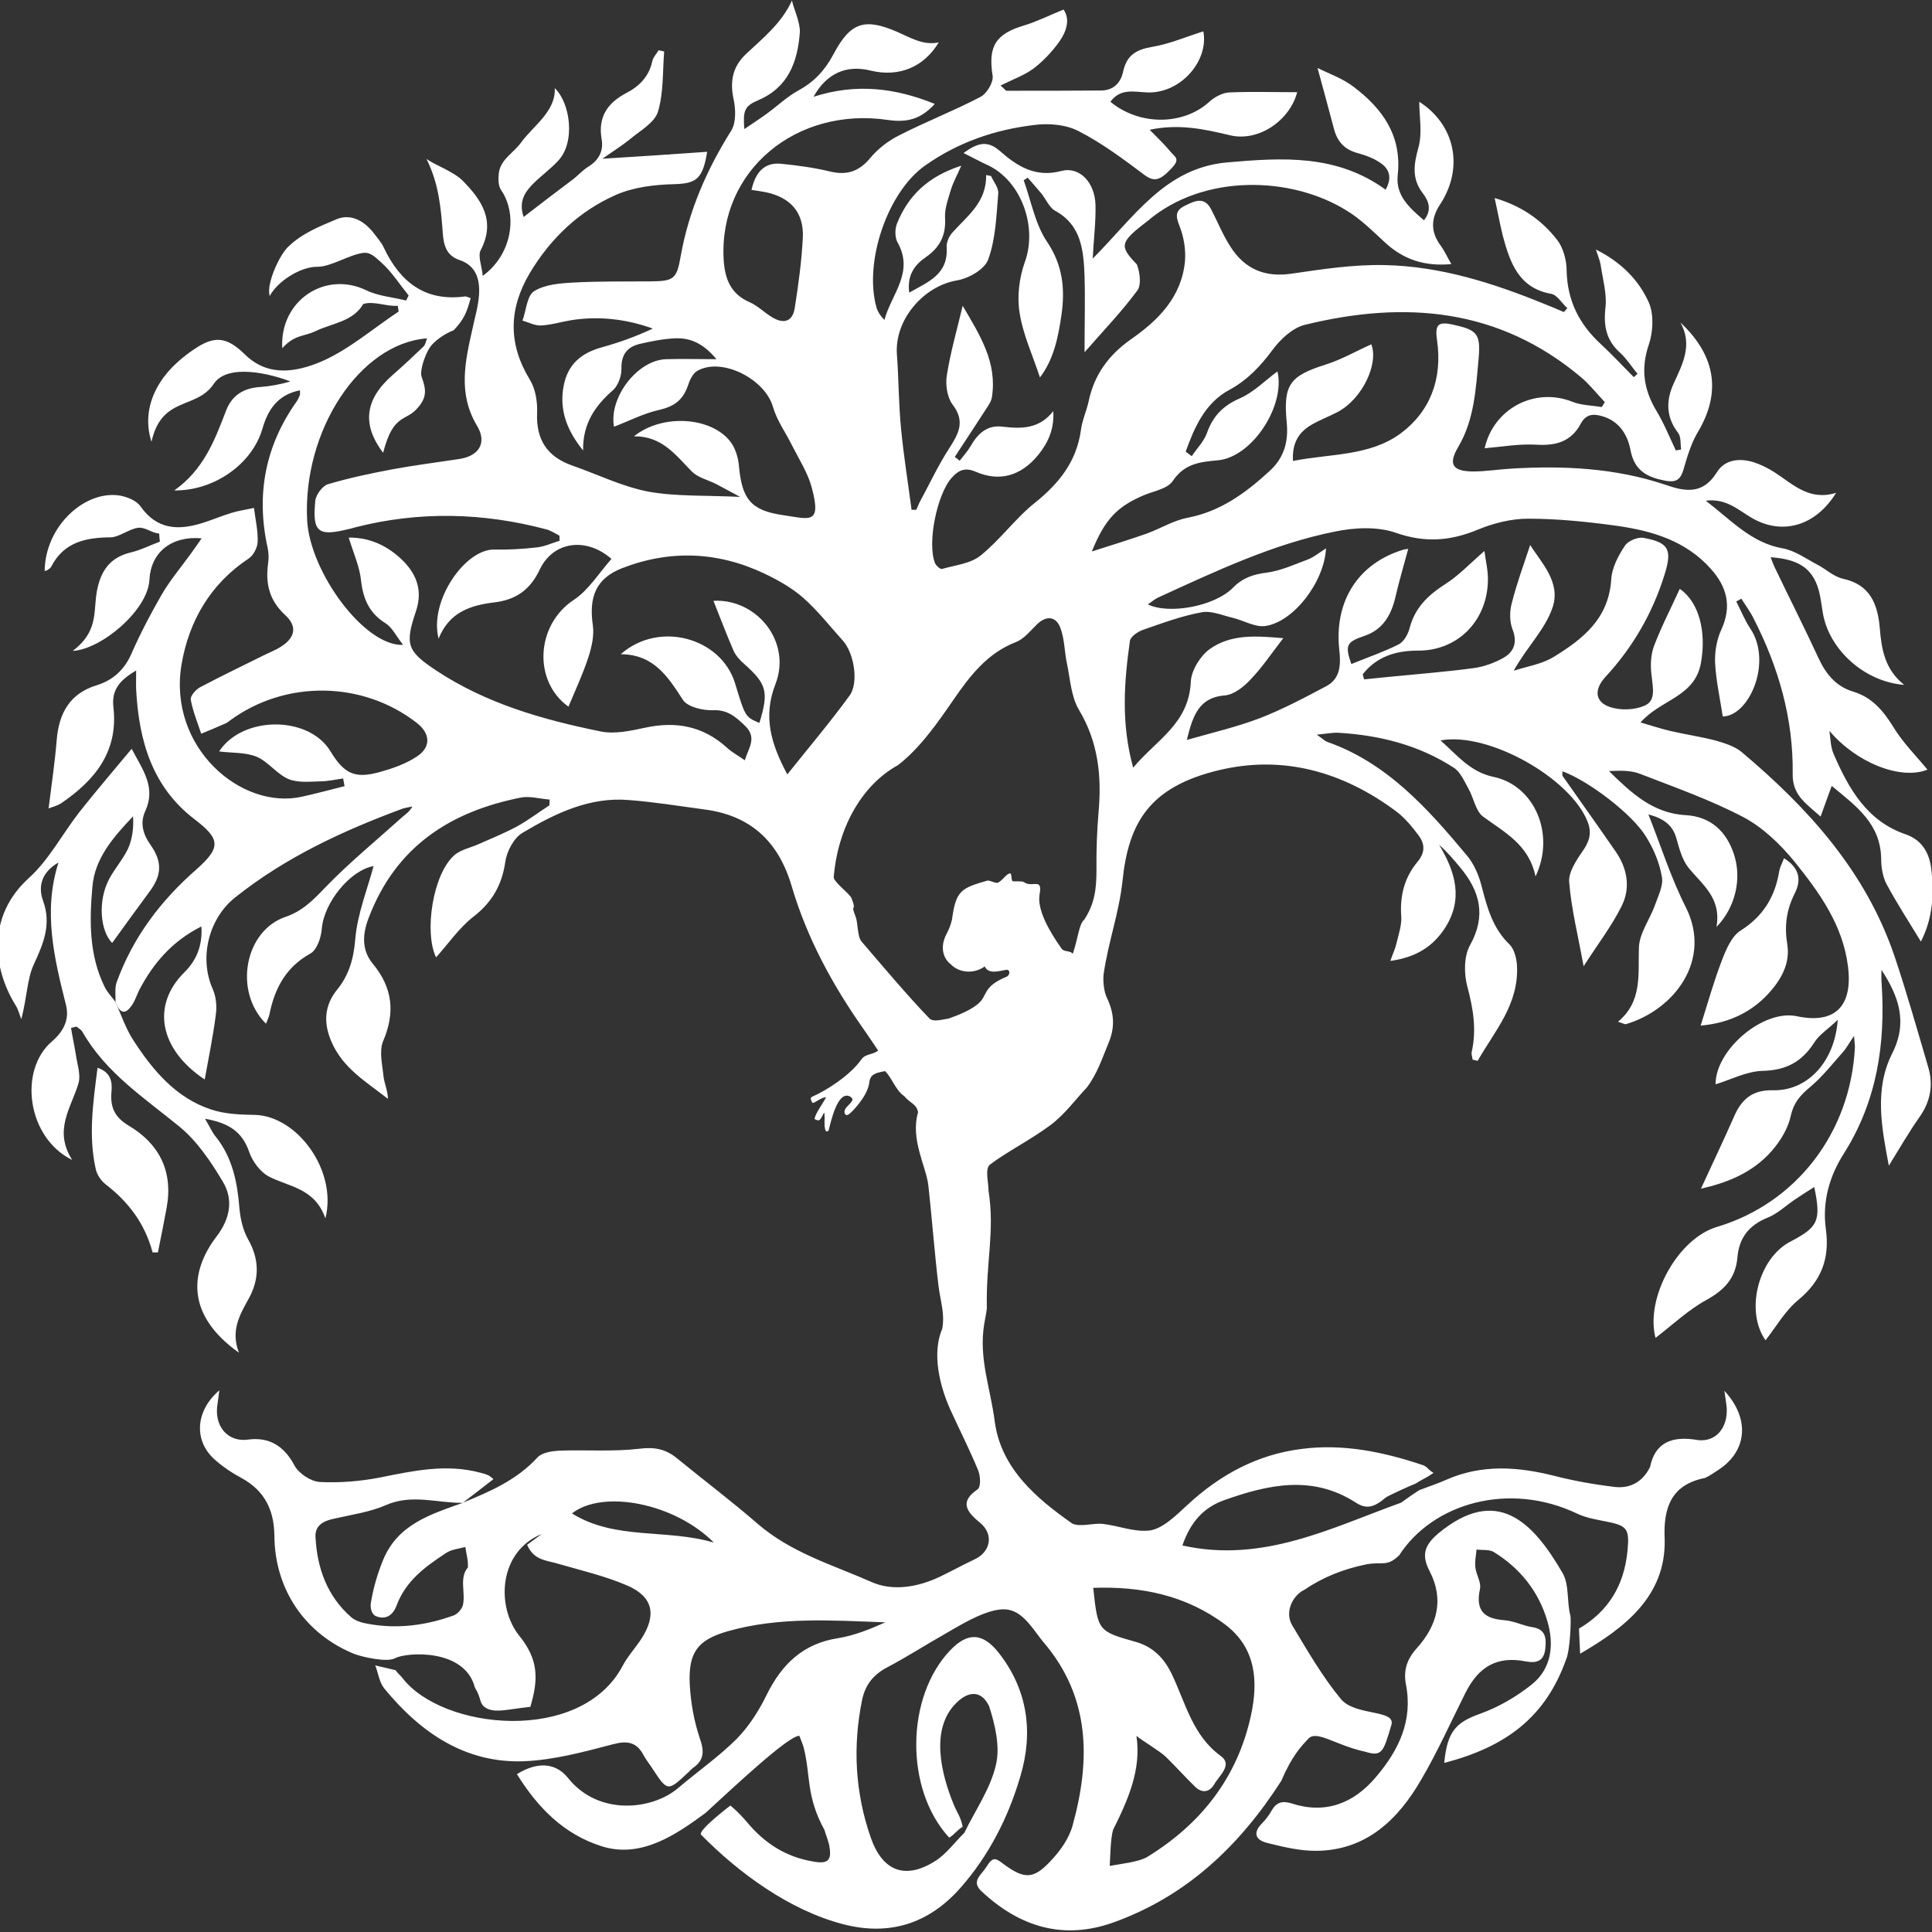
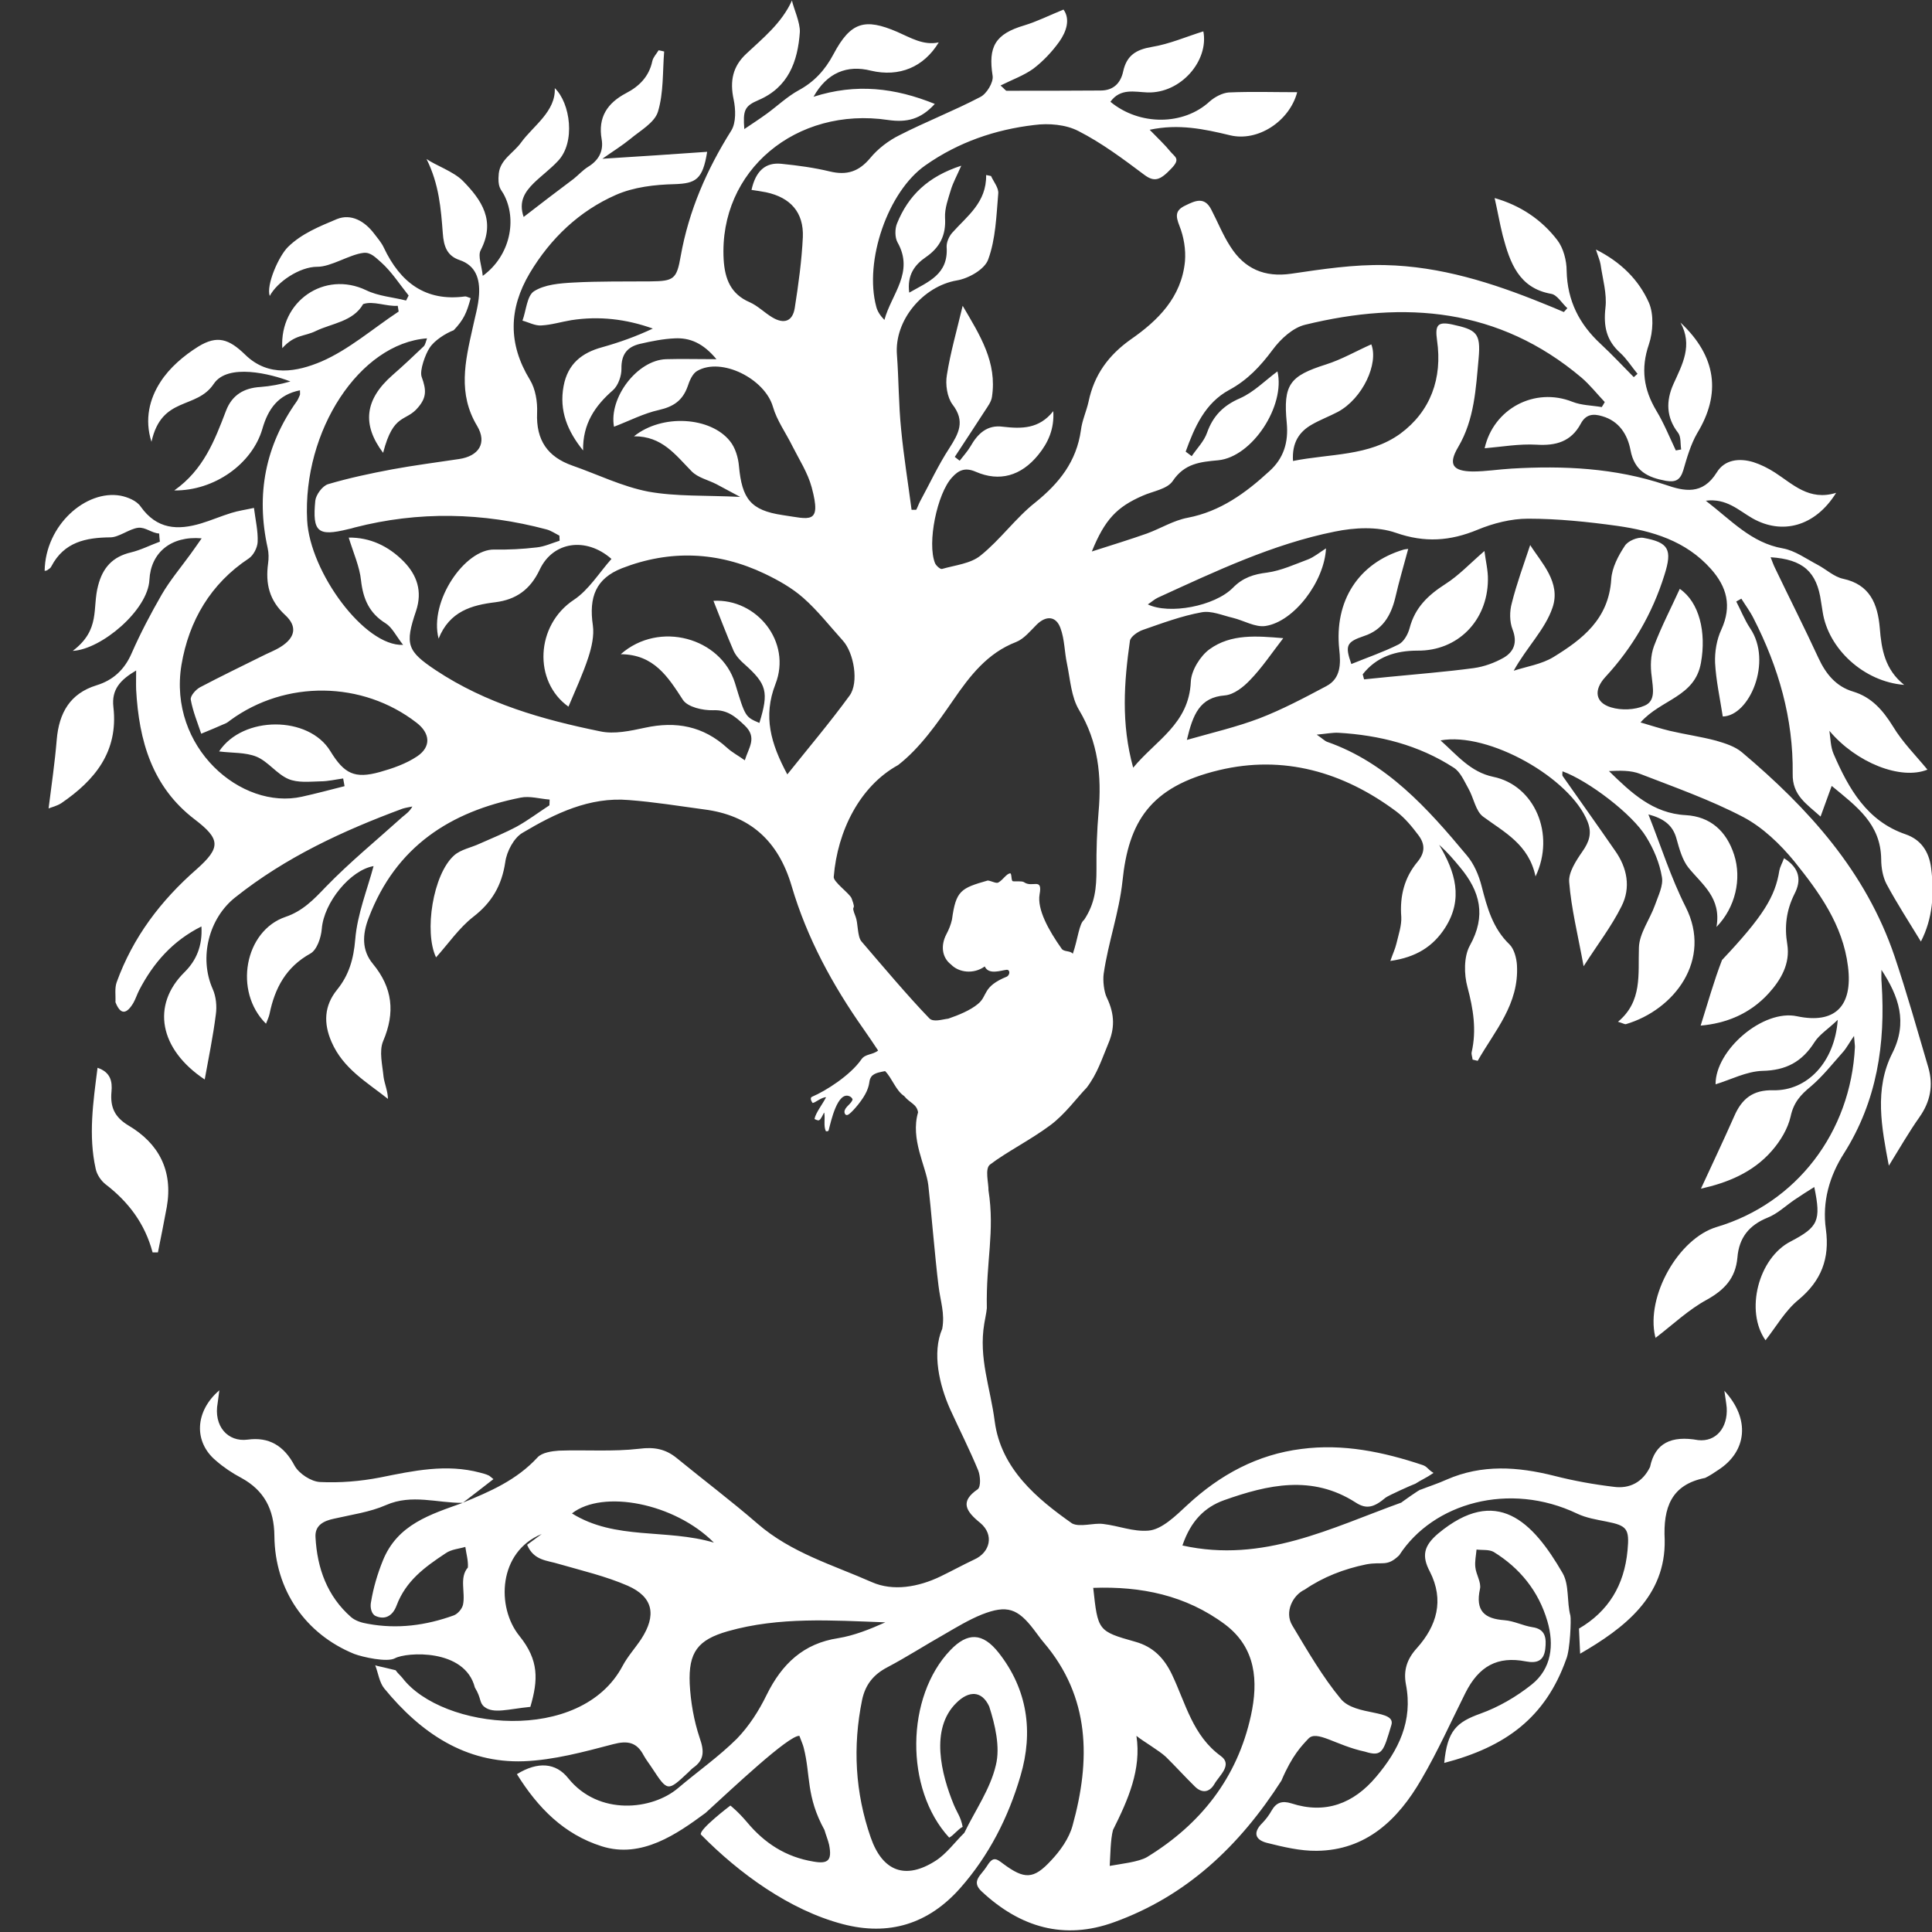
<svg xmlns="http://www.w3.org/2000/svg" width="47" height="47" viewBox="0 0 47 47" fill="none">
  <rect x="0" y="0" width="47" height="47" fill="#333333" stroke="none" />
  <g clip-path="url(#clip0_290_260)">
    <mask id="mask0_290_260" style="mask-type:luminance" maskUnits="userSpaceOnUse" x="-10" y="-21" width="69" height="99">
      <path d="M-9.23 -20.645H58.075V77.455H-9.23V-20.645Z" fill="white" />
    </mask>
    <g mask="url(#mask0_290_260)">
      <path fill-rule="evenodd" clip-rule="evenodd" d="M38.412 39.619C39.129 39.199 39.514 38.564 39.593 37.719C39.644 37.189 39.581 37.114 39.079 37.015C38.841 36.968 38.587 36.927 38.367 36.822C36.722 36.036 34.863 36.56 34.038 37.836C33.738 38.127 33.631 37.982 33.235 38.057C32.693 38.168 32.184 38.366 31.743 38.669C31.45 38.803 31.24 39.217 31.438 39.543C31.794 40.137 32.178 40.801 32.619 41.331C32.97 41.757 33.976 41.576 33.846 41.972C33.654 42.607 33.631 42.747 33.207 42.613C32.495 42.461 32.032 42.077 31.828 42.298C31.664 42.473 31.433 42.706 31.173 43.318C30.15 44.914 28.861 46.126 27.104 46.761C25.889 47.203 24.821 46.889 23.883 46.015C23.611 45.764 23.871 45.619 24.001 45.409C24.154 45.158 24.227 45.205 24.403 45.339C24.922 45.724 25.143 45.724 25.572 45.258C25.793 45.025 26.008 44.722 26.092 44.413C26.533 42.823 26.527 41.285 25.386 39.951C25.301 39.852 25.233 39.747 25.154 39.648C24.759 39.129 24.499 39.036 23.888 39.275C23.572 39.403 23.272 39.584 22.973 39.758C22.509 40.02 22.057 40.312 21.583 40.562C21.249 40.737 21.051 40.982 20.972 41.355C20.741 42.49 20.803 43.609 21.181 44.698C21.47 45.531 22.029 45.735 22.758 45.269C23.024 45.1 23.227 44.815 23.459 44.588C23.724 44.04 24.092 43.522 24.227 42.939C24.335 42.502 24.21 41.966 24.064 41.512C23.883 41.121 23.566 41.127 23.267 41.425C22.617 42.059 22.899 43.166 23.204 43.906C23.301 44.133 23.368 44.191 23.419 44.442C23.301 44.5 23.204 44.646 23.091 44.704C22.001 43.522 22.035 41.273 23.12 40.143C23.538 39.706 23.905 39.712 24.295 40.207C24.996 41.098 25.143 42.129 24.826 43.201C24.532 44.209 24.058 45.141 23.363 45.928C22.588 46.807 21.622 47.104 20.498 46.807C19.209 46.469 17.977 45.572 17.05 44.628C17 44.506 17.768 43.924 17.768 43.924C17.768 43.924 17.949 44.063 18.175 44.331C18.599 44.838 19.113 45.176 19.791 45.287C20.153 45.351 20.243 45.252 20.17 44.879C20.142 44.757 20.091 44.64 20.057 44.518C19.605 43.696 19.723 43.19 19.554 42.526C19.537 42.45 19.503 42.38 19.447 42.228C19.187 42.211 17.808 43.516 17.163 44.104C16.474 44.611 15.609 45.223 14.637 44.914C13.716 44.623 13.083 43.976 12.575 43.16C13.083 42.846 13.524 42.881 13.824 43.26C14.564 44.18 15.869 44.034 16.497 43.498C16.971 43.096 17.486 42.735 17.926 42.298C18.22 41.995 18.463 41.617 18.65 41.232C19.023 40.475 19.548 39.98 20.39 39.852C20.78 39.788 21.159 39.636 21.537 39.467C20.243 39.42 18.96 39.327 17.706 39.683C16.977 39.892 16.745 40.19 16.779 40.964C16.802 41.407 16.881 41.861 17.022 42.281C17.135 42.601 17.135 42.817 16.858 43.009C16.819 43.038 16.779 43.085 16.74 43.12C16.242 43.586 16.242 43.586 15.869 43.021C15.802 42.916 15.722 42.817 15.66 42.706C15.491 42.38 15.265 42.339 14.914 42.432C14.202 42.619 13.473 42.817 12.744 42.846C11.326 42.898 10.235 42.158 9.348 41.075C9.229 40.929 9.201 40.702 9.128 40.51C9.201 40.539 9.128 40.51 9.625 40.632C9.67 40.702 9.738 40.755 9.789 40.819C10.755 42.083 14.129 42.444 15.146 40.527C15.27 40.294 15.451 40.096 15.598 39.875C15.977 39.292 15.892 38.85 15.27 38.576C14.733 38.343 14.157 38.209 13.592 38.046C13.315 37.958 12.987 37.97 12.823 37.58C12.944 37.49 13.063 37.403 13.179 37.318C12.123 37.749 12.066 39.094 12.637 39.799C13.112 40.388 13.095 40.865 12.902 41.523C12.366 41.576 12.004 41.698 11.784 41.523C11.654 41.419 11.716 41.32 11.552 41.052C11.309 40.096 9.885 40.19 9.608 40.341C9.416 40.446 8.822 40.312 8.619 40.236C7.432 39.753 6.686 38.681 6.675 37.364C6.669 36.718 6.426 36.257 5.872 35.954C5.652 35.838 5.443 35.698 5.256 35.535C4.708 35.081 4.737 34.335 5.336 33.822C5.319 33.939 5.307 34.032 5.296 34.125C5.189 34.696 5.545 35.086 6.025 35.022C6.534 34.952 6.907 35.162 7.167 35.657C7.274 35.85 7.568 36.042 7.783 36.053C8.269 36.077 8.766 36.036 9.246 35.943C10.054 35.78 10.857 35.605 11.682 35.826C11.75 35.844 11.818 35.861 11.88 35.89C11.914 35.902 11.942 35.937 12.004 35.983C11.75 36.182 11.507 36.368 11.264 36.554C11.919 36.286 12.569 36.007 13.078 35.453C13.185 35.337 13.422 35.302 13.598 35.29C14.248 35.267 14.909 35.319 15.553 35.244C15.915 35.197 16.191 35.249 16.463 35.471C17.118 36.007 17.791 36.514 18.429 37.067C19.249 37.778 20.26 38.069 21.21 38.489C21.724 38.716 22.34 38.611 22.882 38.349C23.159 38.215 23.425 38.069 23.696 37.941C24.092 37.766 24.188 37.335 23.849 37.05C23.487 36.758 23.351 36.525 23.787 36.228C23.866 36.158 23.849 35.908 23.798 35.774C23.589 35.267 23.34 34.778 23.114 34.282C22.854 33.7 22.668 32.914 22.922 32.325C22.99 31.947 22.877 31.661 22.831 31.277C22.747 30.607 22.639 29.296 22.583 28.83C22.526 28.364 22.142 27.717 22.334 27.059C22.3 26.855 22.137 26.838 21.995 26.663C21.792 26.529 21.701 26.226 21.532 26.057C21.453 26.075 21.272 26.092 21.198 26.191C21.125 26.296 21.176 26.337 21.085 26.546C20.995 26.75 20.769 27.012 20.667 27.094C20.571 27.175 20.543 27.082 20.543 27.047C20.549 26.925 20.712 26.861 20.741 26.744C20.724 26.704 20.701 26.686 20.667 26.669C20.373 26.541 20.215 27.28 20.159 27.496C20.147 27.531 20.108 27.519 20.091 27.519C20.029 27.391 20.079 27.216 20.051 27.065C20.029 27.082 19.983 27.222 19.927 27.251C19.899 27.269 19.814 27.222 19.814 27.222C19.842 27.071 20.012 26.861 20.096 26.692C19.983 26.692 19.825 26.832 19.769 26.832C19.769 26.832 19.678 26.715 19.757 26.68C20.085 26.541 20.684 26.162 20.955 25.772C21.051 25.632 21.227 25.667 21.362 25.556C21.238 25.37 21.125 25.201 21.006 25.032C20.255 23.966 19.633 22.824 19.26 21.56C18.932 20.441 18.232 19.83 17.124 19.69C16.519 19.608 15.909 19.509 15.299 19.463C14.344 19.381 13.502 19.789 12.71 20.261C12.501 20.383 12.326 20.715 12.292 20.971C12.207 21.542 11.964 21.956 11.512 22.305C11.168 22.573 10.902 22.964 10.608 23.29C10.314 22.678 10.529 21.269 11.049 20.808C11.213 20.663 11.461 20.622 11.671 20.523C11.976 20.389 12.287 20.261 12.58 20.104C12.852 19.952 13.106 19.76 13.366 19.591C13.366 19.544 13.368 19.498 13.371 19.451C13.134 19.434 12.886 19.358 12.665 19.404C10.964 19.742 9.63 20.587 8.969 22.329C8.811 22.737 8.8 23.121 9.071 23.447C9.551 24.03 9.619 24.63 9.32 25.329C9.218 25.574 9.303 25.906 9.331 26.197C9.354 26.366 9.433 26.535 9.438 26.733C8.924 26.325 8.348 25.999 8.065 25.346C7.867 24.892 7.884 24.467 8.201 24.076C8.489 23.721 8.602 23.331 8.642 22.853C8.692 22.241 8.935 21.641 9.088 21.07C8.528 21.164 7.879 21.95 7.828 22.597C7.811 22.812 7.709 23.109 7.551 23.197C6.963 23.523 6.686 24.03 6.556 24.671C6.539 24.746 6.505 24.816 6.471 24.904C5.675 24.117 5.952 22.643 6.946 22.305C7.359 22.166 7.63 21.886 7.924 21.577C8.512 20.971 9.167 20.436 9.794 19.87C9.879 19.801 9.964 19.742 10.032 19.62C9.953 19.637 9.868 19.649 9.794 19.672C8.348 20.208 6.957 20.849 5.726 21.828C5.081 22.335 4.833 23.296 5.177 24.065C5.256 24.245 5.279 24.478 5.251 24.676C5.183 25.218 5.07 25.76 4.98 26.261C3.878 25.527 3.674 24.455 4.488 23.651C4.776 23.366 4.929 23.01 4.9 22.538C4.2 22.888 3.731 23.424 3.386 24.088C3.335 24.187 3.301 24.298 3.245 24.397C3.086 24.665 2.934 24.711 2.804 24.368L2.81 24.373C2.815 24.216 2.787 24.041 2.838 23.896C3.233 22.801 3.912 21.909 4.776 21.152C5.381 20.616 5.364 20.412 4.731 19.929C3.702 19.142 3.38 18.024 3.312 16.777C3.307 16.643 3.312 16.509 3.312 16.311C2.928 16.538 2.708 16.771 2.759 17.203C2.883 18.292 2.301 18.985 1.493 19.538C1.385 19.608 1.255 19.637 1.182 19.667C1.255 19.09 1.335 18.542 1.38 17.995C1.436 17.336 1.708 16.87 2.346 16.672C2.747 16.55 3.03 16.294 3.205 15.886C3.42 15.397 3.669 14.925 3.934 14.464C4.138 14.115 4.398 13.806 4.635 13.48C4.72 13.364 4.804 13.241 4.906 13.096C4.16 13.031 3.669 13.445 3.635 14.103C3.601 14.843 2.465 15.799 1.77 15.834C2.454 15.315 2.239 14.797 2.386 14.249C2.499 13.806 2.742 13.544 3.183 13.439C3.426 13.381 3.652 13.264 3.889 13.177C3.881 13.111 3.876 13.045 3.872 12.979C3.685 12.967 3.544 12.822 3.363 12.839C3.149 12.863 2.894 13.072 2.685 13.072C2.092 13.078 1.561 13.183 1.25 13.777C1.233 13.818 1.193 13.841 1.159 13.864C1.142 13.882 1.114 13.882 1.086 13.888C1.103 12.769 2.097 11.907 2.934 12.059C3.109 12.094 3.324 12.181 3.42 12.321C3.815 12.88 4.324 12.903 4.889 12.734C5.138 12.659 5.381 12.554 5.629 12.478C5.793 12.426 5.969 12.402 6.178 12.356C6.217 12.659 6.279 12.921 6.268 13.183C6.262 13.323 6.166 13.509 6.053 13.585C5.127 14.197 4.595 15.1 4.414 16.177C4.087 18.181 5.867 19.713 7.347 19.381C7.692 19.305 8.037 19.212 8.382 19.125C8.37 19.063 8.359 19.001 8.348 18.938C8.167 18.962 7.98 19.008 7.794 19.008C7.534 19.014 7.246 19.049 7.014 18.95C6.731 18.828 6.522 18.525 6.24 18.408C5.969 18.298 5.641 18.321 5.33 18.28C5.906 17.406 7.511 17.406 8.037 18.274C8.376 18.828 8.63 18.95 9.241 18.781C9.551 18.694 9.873 18.583 10.145 18.402C10.495 18.169 10.467 17.837 10.133 17.581C8.817 16.562 6.946 16.538 5.601 17.523C5.567 17.546 5.539 17.575 5.499 17.593C5.302 17.68 5.098 17.767 4.895 17.849C4.804 17.575 4.691 17.302 4.641 17.022C4.624 16.934 4.759 16.777 4.867 16.719C5.364 16.457 5.872 16.212 6.375 15.962C6.522 15.886 6.681 15.828 6.822 15.74C7.178 15.519 7.246 15.245 6.935 14.96C6.551 14.604 6.455 14.202 6.522 13.707C6.539 13.585 6.539 13.451 6.511 13.329C6.223 12.024 6.455 10.835 7.223 9.758C7.251 9.717 7.274 9.659 7.297 9.606C7.302 9.583 7.297 9.554 7.297 9.495C6.771 9.6 6.522 9.944 6.381 10.439C6.132 11.284 5.217 11.942 4.239 11.931C4.951 11.43 5.223 10.713 5.499 9.991C5.646 9.606 5.94 9.437 6.336 9.414C6.579 9.396 6.822 9.35 7.065 9.28C6.585 9.094 5.539 8.831 5.2 9.338C4.776 9.973 3.934 9.624 3.685 10.748C3.51 10.2 3.64 9.699 3.9 9.297C4.121 8.948 4.471 8.651 4.827 8.429C5.285 8.15 5.567 8.243 5.963 8.627C6.534 9.187 7.234 9.041 7.816 8.796C8.489 8.505 9.071 7.993 9.698 7.579C9.691 7.532 9.683 7.486 9.676 7.439C9.41 7.462 9.077 7.311 8.834 7.398C8.591 7.824 8.076 7.864 7.686 8.051C7.404 8.191 7.172 8.132 6.867 8.47C6.799 7.328 7.896 6.577 8.907 7.06C9.207 7.206 9.557 7.229 9.879 7.311C9.902 7.268 9.922 7.227 9.941 7.189C9.721 6.915 9.529 6.612 9.269 6.379C9.144 6.274 9.02 6.128 8.839 6.152C8.5 6.192 8.048 6.495 7.715 6.49C7.291 6.49 6.743 6.857 6.562 7.2C6.471 6.932 6.782 6.227 7.008 6.006C7.342 5.68 7.766 5.511 8.195 5.33C8.54 5.191 8.868 5.377 9.099 5.68C9.184 5.791 9.28 5.901 9.337 6.024C9.738 6.874 10.354 7.34 11.309 7.212C11.343 7.206 11.388 7.235 11.45 7.253C11.354 7.608 11.281 7.777 11.038 8.033C10.84 8.109 10.563 8.284 10.45 8.464C10.354 8.604 10.201 9.012 10.258 9.169C10.376 9.49 10.376 9.67 10.173 9.909C9.873 10.276 9.574 10.031 9.32 11.016C8.805 10.334 8.868 9.723 9.546 9.128C9.806 8.901 10.06 8.662 10.309 8.424C10.348 8.383 10.36 8.307 10.388 8.231C8.749 8.354 7.359 10.48 7.472 12.659C7.54 13.917 8.868 15.729 9.806 15.688C9.636 15.472 9.54 15.263 9.382 15.164C8.986 14.919 8.834 14.575 8.783 14.121C8.749 13.789 8.602 13.463 8.483 13.078C8.992 13.072 9.444 13.276 9.823 13.661C10.145 13.993 10.28 14.383 10.122 14.861C9.845 15.676 9.902 15.839 10.602 16.305C11.823 17.115 13.196 17.505 14.598 17.791C14.943 17.867 15.338 17.779 15.694 17.703C16.446 17.54 17.107 17.663 17.689 18.193C17.808 18.303 17.955 18.379 18.119 18.496C18.215 18.181 18.429 17.942 18.113 17.645C17.887 17.43 17.689 17.261 17.344 17.278C17.096 17.284 16.734 17.203 16.615 17.028C16.248 16.463 15.909 15.921 15.101 15.915C16.039 15.088 17.542 15.519 17.881 16.62C18.13 17.441 18.13 17.441 18.474 17.587C18.706 16.83 18.655 16.643 18.107 16.154C18.006 16.067 17.904 15.956 17.847 15.834C17.672 15.431 17.514 15.012 17.356 14.616C18.412 14.558 19.266 15.618 18.864 16.643C18.559 17.43 18.751 18.088 19.153 18.839C19.673 18.187 20.192 17.575 20.667 16.923C20.899 16.608 20.774 15.88 20.503 15.583C20.187 15.233 19.893 14.855 19.543 14.546C19.266 14.301 18.932 14.115 18.605 13.958C17.469 13.416 16.299 13.369 15.129 13.824C14.496 14.074 14.321 14.523 14.423 15.216C14.457 15.461 14.394 15.74 14.315 15.985C14.18 16.399 13.993 16.8 13.829 17.191C12.97 16.579 13.027 15.21 13.959 14.593C14.321 14.354 14.575 13.934 14.875 13.597C14.259 13.055 13.451 13.171 13.129 13.859C12.897 14.348 12.552 14.587 12.049 14.651C11.473 14.721 10.936 14.872 10.67 15.536C10.433 14.622 11.315 13.352 12.027 13.369C12.366 13.375 12.71 13.358 13.055 13.317C13.242 13.299 13.428 13.212 13.614 13.154C13.611 13.115 13.609 13.074 13.609 13.031C13.507 12.979 13.405 12.909 13.298 12.88C11.744 12.466 10.184 12.431 8.625 12.833C8.574 12.851 8.517 12.863 8.466 12.874C7.732 13.055 7.596 12.944 7.67 12.181C7.686 12.035 7.845 11.82 7.98 11.779C8.489 11.628 9.014 11.517 9.54 11.418C10.077 11.319 10.625 11.249 11.168 11.167C11.642 11.097 11.857 10.783 11.608 10.363C11.134 9.577 11.315 8.796 11.495 7.993C11.552 7.719 11.637 7.445 11.654 7.165C11.676 6.792 11.58 6.46 11.179 6.326C10.874 6.222 10.795 5.994 10.772 5.674C10.727 5.08 10.682 4.48 10.376 3.868C10.591 4.02 11.032 4.171 11.258 4.398C11.716 4.864 12.066 5.371 11.693 6.088C11.62 6.227 11.721 6.466 11.744 6.711C12.411 6.227 12.592 5.336 12.247 4.713C12.185 4.602 12.1 4.556 12.134 4.218C12.174 3.874 12.496 3.723 12.682 3.46C12.97 3.064 13.524 2.709 13.496 2.144C13.874 2.505 14.01 3.466 13.569 3.921C13.389 4.113 13.174 4.27 12.982 4.457C12.773 4.666 12.609 4.899 12.739 5.278C13.151 4.957 13.552 4.655 13.954 4.352C14.072 4.258 14.174 4.142 14.304 4.06C14.553 3.909 14.688 3.688 14.637 3.39C14.541 2.849 14.779 2.505 15.231 2.266C15.547 2.103 15.79 1.864 15.869 1.486C15.892 1.387 15.971 1.311 16.022 1.223C16.067 1.231 16.112 1.241 16.157 1.253C16.118 1.742 16.146 2.26 16.005 2.721C15.92 2.989 15.57 3.181 15.327 3.385C15.135 3.542 14.926 3.67 14.654 3.862C15.581 3.804 16.378 3.752 17.203 3.693C17.096 4.369 16.926 4.462 16.412 4.48C15.931 4.491 15.417 4.55 14.982 4.742C14.095 5.132 13.394 5.796 12.886 6.647C12.377 7.509 12.354 8.36 12.891 9.239C13.027 9.461 13.078 9.775 13.066 10.043C13.038 10.713 13.326 11.115 13.92 11.325C14.536 11.54 15.135 11.837 15.773 11.96C16.451 12.082 17.163 12.047 18.006 12.088C17.757 11.954 17.593 11.866 17.429 11.779C17.226 11.674 16.977 11.622 16.824 11.464C16.434 11.068 16.107 10.608 15.423 10.614C16.112 10.06 17.288 10.142 17.757 10.73C17.887 10.888 17.96 11.132 17.977 11.342C18.051 12.134 18.26 12.414 19.034 12.53C19.695 12.624 19.995 12.781 19.746 11.855C19.65 11.499 19.441 11.179 19.277 10.853C19.119 10.532 18.898 10.229 18.802 9.892C18.605 9.216 17.553 8.68 16.96 9.024C16.847 9.088 16.773 9.262 16.728 9.402C16.604 9.746 16.384 9.892 16.033 9.973C15.66 10.055 15.304 10.241 14.937 10.381C14.807 9.676 15.502 8.761 16.203 8.738C16.576 8.727 16.949 8.738 17.429 8.738C17.101 8.342 16.779 8.214 16.418 8.231C16.135 8.243 15.847 8.301 15.57 8.365C15.27 8.435 15.112 8.61 15.118 8.965C15.123 9.14 15.039 9.379 14.914 9.49C14.473 9.874 14.174 10.311 14.185 10.958C13.807 10.492 13.598 9.991 13.711 9.391C13.812 8.849 14.157 8.581 14.649 8.447C15.067 8.33 15.474 8.185 15.881 7.993C15.231 7.76 14.57 7.684 13.897 7.789C13.654 7.829 13.411 7.905 13.168 7.917C13.015 7.928 12.863 7.841 12.71 7.8C12.801 7.556 12.818 7.194 12.993 7.084C13.253 6.921 13.614 6.892 13.942 6.874C14.57 6.839 15.203 6.851 15.83 6.845C16.389 6.839 16.463 6.792 16.559 6.233C16.757 5.121 17.197 4.119 17.791 3.175C17.909 2.983 17.898 2.656 17.847 2.418C17.751 1.969 17.825 1.614 18.158 1.305C18.548 0.938 19.017 0.565 19.266 0.012C19.3 0.186 19.469 0.548 19.458 0.781C19.407 1.503 19.175 2.126 18.452 2.435C18.107 2.581 18.073 2.691 18.107 3.14C18.305 3.006 18.486 2.889 18.661 2.761C18.915 2.575 19.153 2.348 19.43 2.196C19.808 1.992 20.074 1.701 20.277 1.317C20.695 0.53 21.04 0.437 21.826 0.775C22.148 0.915 22.464 1.113 22.837 1.031C22.476 1.631 21.877 1.882 21.187 1.719C20.611 1.573 20.119 1.765 19.791 2.354C20.831 2.021 21.775 2.138 22.741 2.528C22.396 2.907 22.057 2.983 21.605 2.919C19.373 2.587 17.486 4.148 17.604 6.309C17.633 6.792 17.779 7.154 18.237 7.352C18.435 7.439 18.599 7.608 18.785 7.719C19.073 7.893 19.283 7.818 19.334 7.492C19.424 6.921 19.503 6.344 19.531 5.767C19.554 5.167 19.232 4.806 18.638 4.678C18.52 4.655 18.401 4.637 18.282 4.62C18.384 4.159 18.621 3.944 19.011 3.985C19.407 4.025 19.802 4.078 20.187 4.171C20.599 4.27 20.893 4.177 21.17 3.845C21.357 3.618 21.616 3.42 21.877 3.291C22.526 2.959 23.204 2.697 23.849 2.359C24.001 2.284 24.171 2.004 24.148 1.847C24.035 1.136 24.21 0.827 24.917 0.618C25.228 0.524 25.527 0.373 25.872 0.233C26.041 0.466 25.945 0.769 25.765 1.02C25.589 1.264 25.375 1.491 25.137 1.672C24.911 1.835 24.634 1.934 24.34 2.08C24.448 2.173 24.465 2.208 24.487 2.208C25.25 2.208 26.013 2.208 26.776 2.202C27.081 2.202 27.262 2.027 27.324 1.736C27.409 1.346 27.641 1.206 28.019 1.142C28.449 1.072 28.861 0.891 29.274 0.763C29.41 1.474 28.731 2.272 27.918 2.249C27.601 2.237 27.256 2.138 27.013 2.476C27.725 3.064 28.794 3.053 29.426 2.47C29.551 2.359 29.737 2.26 29.895 2.249C30.449 2.225 31.003 2.243 31.557 2.243C31.37 2.948 30.602 3.455 29.924 3.291C29.297 3.14 28.675 3.006 27.968 3.157C28.166 3.361 28.336 3.519 28.477 3.693C28.584 3.822 28.726 3.862 28.494 4.101C28.228 4.381 28.087 4.439 27.838 4.253C27.324 3.868 26.804 3.478 26.233 3.187C25.928 3.029 25.51 2.994 25.16 3.041C24.21 3.152 23.312 3.46 22.515 4.02C21.6 4.655 21.017 6.35 21.317 7.462C21.345 7.573 21.413 7.678 21.515 7.783C21.684 7.154 22.25 6.624 21.831 5.89C21.769 5.773 21.769 5.569 21.82 5.441C22.097 4.754 22.577 4.293 23.385 4.031C23.272 4.288 23.188 4.439 23.137 4.602C23.069 4.829 22.979 5.068 22.99 5.295C23.018 5.726 22.86 6.024 22.521 6.257C22.25 6.443 22.063 6.693 22.119 7.119C22.588 6.851 23.075 6.676 23.029 6.006C23.024 5.895 23.086 5.75 23.165 5.662C23.527 5.255 24.001 4.928 23.99 4.258C24.032 4.266 24.071 4.274 24.109 4.282C24.171 4.422 24.301 4.573 24.284 4.713C24.239 5.249 24.222 5.814 24.041 6.309C23.956 6.554 23.561 6.775 23.278 6.822C22.459 6.961 21.752 7.789 21.82 8.633C21.865 9.233 21.86 9.845 21.922 10.445C21.984 11.097 22.091 11.75 22.176 12.402C22.214 12.402 22.251 12.402 22.289 12.402C22.323 12.338 22.346 12.268 22.379 12.204C22.617 11.767 22.826 11.313 23.097 10.899C23.323 10.544 23.487 10.247 23.171 9.839C23.041 9.664 22.995 9.35 23.035 9.123C23.12 8.581 23.272 8.057 23.419 7.439C23.843 8.161 24.261 8.814 24.131 9.659C24.114 9.775 24.03 9.886 23.962 9.991C23.719 10.369 23.47 10.742 23.227 11.115C23.265 11.146 23.304 11.177 23.346 11.208C23.431 11.097 23.532 10.987 23.606 10.864C23.787 10.544 24.018 10.329 24.397 10.381C24.849 10.433 25.279 10.439 25.623 10.002C25.651 10.433 25.499 10.771 25.256 11.068C24.838 11.581 24.312 11.727 23.736 11.476C23.493 11.371 23.329 11.424 23.159 11.616C22.798 12.006 22.549 13.212 22.747 13.701C22.775 13.765 22.877 13.853 22.916 13.841C23.238 13.748 23.611 13.713 23.854 13.515C24.335 13.13 24.708 12.6 25.188 12.222C25.765 11.756 26.188 11.231 26.296 10.463C26.324 10.229 26.431 10.002 26.482 9.769C26.618 9.117 26.968 8.639 27.511 8.255C28.166 7.8 28.743 7.235 28.827 6.356C28.85 6.07 28.799 5.761 28.692 5.493C28.596 5.249 28.59 5.115 28.839 4.998C29.076 4.882 29.302 4.777 29.466 5.097C29.624 5.4 29.748 5.715 29.929 5.994C30.274 6.542 30.766 6.752 31.41 6.659C32.167 6.548 32.936 6.431 33.693 6.449C35.038 6.478 36.309 6.88 37.553 7.387C37.717 7.451 37.88 7.521 38.044 7.591C38.071 7.559 38.099 7.528 38.129 7.497C37.994 7.375 37.88 7.171 37.734 7.148C36.948 7.008 36.733 6.391 36.558 5.732C36.485 5.441 36.434 5.144 36.36 4.818C36.988 4.998 37.502 5.342 37.886 5.843C38.033 6.035 38.112 6.338 38.112 6.589C38.129 7.323 38.423 7.888 38.937 8.365C39.214 8.622 39.474 8.901 39.745 9.175C39.776 9.148 39.806 9.121 39.836 9.094C39.695 8.925 39.576 8.732 39.418 8.587C39.079 8.284 39.005 7.94 39.056 7.486C39.096 7.148 38.988 6.787 38.937 6.431C38.92 6.332 38.875 6.233 38.824 6.07C39.44 6.379 39.87 6.816 40.113 7.363C40.237 7.649 40.215 8.074 40.113 8.377C39.909 8.971 39.988 9.478 40.294 9.991C40.48 10.299 40.616 10.637 40.768 10.958C40.813 10.95 40.857 10.942 40.898 10.934C40.876 10.8 40.898 10.631 40.825 10.532C40.531 10.154 40.525 9.752 40.712 9.338C40.926 8.866 41.187 8.4 40.881 7.847C41.763 8.674 41.87 9.583 41.288 10.538C41.13 10.812 41.039 11.132 40.949 11.441C40.876 11.674 40.768 11.738 40.525 11.697C40.09 11.616 39.762 11.464 39.666 10.952C39.593 10.567 39.384 10.241 38.977 10.125C38.762 10.06 38.581 10.072 38.457 10.305C38.22 10.748 37.847 10.847 37.378 10.818C36.954 10.794 36.53 10.87 36.117 10.905C36.332 9.944 37.332 9.408 38.254 9.775C38.474 9.862 38.728 9.862 38.966 9.903C38.992 9.864 39.016 9.824 39.039 9.781C38.852 9.583 38.677 9.361 38.474 9.187C36.462 7.486 34.168 7.311 31.755 7.899C31.455 7.969 31.156 8.243 30.958 8.511C30.664 8.907 30.348 9.245 29.907 9.484C29.313 9.804 29.059 10.393 28.844 10.987C28.893 11.022 28.942 11.059 28.991 11.097C29.121 10.905 29.291 10.736 29.364 10.527C29.511 10.113 29.765 9.862 30.167 9.688C30.5 9.542 30.783 9.251 31.077 9.035C31.274 9.868 30.466 11.115 29.636 11.197C29.2 11.237 28.816 11.272 28.528 11.703C28.392 11.901 28.048 11.948 27.799 12.059C27.172 12.332 26.878 12.635 26.561 13.416C27.07 13.253 27.488 13.125 27.901 12.979C28.234 12.857 28.55 12.659 28.895 12.595C29.686 12.443 30.302 11.995 30.879 11.464C31.229 11.15 31.348 10.76 31.303 10.288C31.212 9.35 31.376 9.146 32.258 8.866C32.642 8.744 32.992 8.54 33.36 8.377C33.541 8.843 33.151 9.694 32.546 10.02C32.337 10.13 32.116 10.212 31.913 10.329C31.608 10.503 31.427 10.765 31.455 11.214C32.359 11.033 33.303 11.103 34.066 10.55C34.801 10.008 35.094 9.204 34.959 8.278C34.908 7.911 34.97 7.818 35.326 7.893C35.914 8.022 36.027 8.097 35.971 8.715C35.903 9.455 35.869 10.206 35.473 10.876C35.224 11.296 35.337 11.464 35.829 11.47C36.14 11.47 36.456 11.418 36.767 11.4C38.033 11.325 39.288 11.383 40.508 11.791C40.977 11.954 41.418 12.047 41.763 11.494C41.955 11.179 42.311 11.138 42.656 11.243C42.837 11.301 43.012 11.389 43.176 11.494C43.617 11.779 44.012 12.193 44.668 11.989C44.159 12.81 43.351 13.02 42.627 12.606C42.294 12.414 42 12.117 41.497 12.181C42.119 12.659 42.605 13.206 43.368 13.34C43.667 13.393 43.944 13.597 44.221 13.742C44.43 13.853 44.617 14.033 44.837 14.08C45.487 14.22 45.679 14.686 45.73 15.28C45.77 15.793 45.854 16.288 46.323 16.661C45.34 16.585 44.475 15.781 44.34 14.884C44.328 14.797 44.312 14.715 44.3 14.633C44.199 13.911 43.865 13.608 43.074 13.556C43.114 13.655 43.142 13.742 43.181 13.818C43.532 14.552 43.899 15.274 44.238 16.008C44.419 16.399 44.668 16.701 45.08 16.824C45.526 16.958 45.803 17.272 46.052 17.674C46.284 18.059 46.612 18.385 46.889 18.723C46.239 18.985 45.154 18.554 44.504 17.779C44.532 17.966 44.532 18.169 44.605 18.338C44.973 19.189 45.419 19.975 46.357 20.296C46.73 20.424 46.928 20.715 46.979 21.117C47.058 21.74 47.018 22.346 46.73 22.905C46.436 22.422 46.148 21.979 45.894 21.507C45.803 21.333 45.764 21.105 45.764 20.902C45.753 20.045 45.176 19.626 44.56 19.119C44.459 19.399 44.385 19.597 44.289 19.865C43.95 19.556 43.599 19.352 43.611 18.822C43.628 17.476 43.266 16.23 42.661 15.047C42.577 14.878 42.464 14.727 42.362 14.564C42.321 14.587 42.279 14.61 42.238 14.633C42.351 14.849 42.441 15.082 42.577 15.286C43.125 16.096 42.56 17.418 41.91 17.43C41.842 16.987 41.746 16.556 41.723 16.125C41.712 15.857 41.763 15.554 41.876 15.315C42.136 14.744 42.011 14.278 41.622 13.841C41.011 13.154 40.192 12.915 39.344 12.793C38.627 12.694 37.898 12.618 37.174 12.618C36.762 12.618 36.327 12.729 35.948 12.886C35.275 13.165 34.659 13.206 33.959 12.962C33.507 12.804 32.953 12.833 32.472 12.932C30.963 13.235 29.568 13.899 28.166 14.54C28.081 14.581 28.014 14.645 27.923 14.703C28.443 14.954 29.545 14.75 29.991 14.301C30.235 14.051 30.5 13.969 30.828 13.929C31.167 13.882 31.495 13.73 31.823 13.608C31.969 13.55 32.094 13.445 32.258 13.34C32.218 14.15 31.478 15.123 30.788 15.228C30.54 15.268 30.257 15.094 29.991 15.03C29.737 14.971 29.466 14.849 29.229 14.896C28.748 14.983 28.279 15.158 27.81 15.321C27.686 15.362 27.505 15.484 27.488 15.589C27.347 16.585 27.268 17.593 27.567 18.676C28.121 18.006 28.924 17.61 28.969 16.585C28.98 16.311 29.2 15.956 29.426 15.793C29.952 15.414 30.579 15.472 31.218 15.525C30.93 15.898 30.698 16.247 30.415 16.538C30.252 16.713 30.014 16.899 29.799 16.917C29.183 16.964 29.02 17.383 28.873 18C29.506 17.82 30.082 17.686 30.636 17.476C31.195 17.261 31.732 16.975 32.269 16.69C32.619 16.503 32.619 16.148 32.58 15.799C32.455 14.616 33.049 13.696 34.151 13.369C34.196 13.358 34.247 13.358 34.258 13.352C34.151 13.754 34.032 14.15 33.942 14.546C33.834 14.989 33.625 15.327 33.184 15.472C32.755 15.618 32.715 15.7 32.874 16.154C33.258 15.997 33.654 15.863 34.026 15.676C34.151 15.612 34.252 15.431 34.292 15.28C34.422 14.779 34.744 14.476 35.162 14.208C35.484 14.004 35.756 13.713 36.112 13.404C36.14 13.637 36.202 13.876 36.197 14.109C36.185 15.111 35.451 15.839 34.484 15.828C33.947 15.828 33.484 15.979 33.151 16.404C33.162 16.447 33.173 16.488 33.184 16.527C33.38 16.507 33.576 16.488 33.772 16.468C34.467 16.399 35.162 16.346 35.852 16.253C36.106 16.218 36.36 16.125 36.586 15.997C36.829 15.851 36.92 15.63 36.795 15.309C36.722 15.123 36.722 14.867 36.779 14.668C36.897 14.197 37.067 13.736 37.225 13.259C37.491 13.684 37.982 14.167 37.767 14.785C37.587 15.315 37.14 15.746 36.824 16.317C37.146 16.212 37.502 16.16 37.79 15.985C38.491 15.554 39.135 15.065 39.197 14.092C39.214 13.812 39.367 13.521 39.525 13.282C39.599 13.16 39.836 13.061 39.977 13.084C40.593 13.195 40.689 13.364 40.491 13.987C40.197 14.931 39.712 15.758 39.05 16.474C38.768 16.783 38.802 17.092 39.192 17.208C39.44 17.284 39.768 17.272 40.005 17.168C40.288 17.051 40.209 16.736 40.181 16.457C40.147 16.218 40.152 15.944 40.237 15.717C40.418 15.239 40.655 14.785 40.864 14.325C41.339 14.651 41.514 15.379 41.379 16.125C41.232 16.958 40.407 17.01 39.909 17.575C40.192 17.657 40.401 17.727 40.621 17.779C40.994 17.867 41.373 17.919 41.746 18.018C41.966 18.082 42.209 18.158 42.379 18.303C43.989 19.661 45.391 21.199 46.092 23.273C46.391 24.164 46.645 25.067 46.911 25.97C47.035 26.401 46.962 26.797 46.696 27.175C46.436 27.543 46.21 27.939 45.95 28.358C45.775 27.432 45.589 26.5 46.035 25.62C46.414 24.869 46.193 24.239 45.77 23.593C45.77 23.704 45.764 23.814 45.775 23.925C45.871 25.393 45.662 26.785 44.86 28.055C44.509 28.603 44.323 29.232 44.419 29.908C44.515 30.618 44.306 31.16 43.752 31.62C43.43 31.883 43.21 32.273 42.95 32.605C42.447 31.894 42.774 30.601 43.566 30.199C44.232 29.849 44.306 29.698 44.136 28.877C43.961 28.987 43.803 29.086 43.65 29.191C43.436 29.337 43.238 29.529 43.001 29.622C42.554 29.803 42.305 30.106 42.266 30.595C42.221 31.096 41.949 31.381 41.52 31.62C41.079 31.859 40.7 32.22 40.282 32.541C40.31 32.576 40.271 32.547 40.265 32.512C40.039 31.533 40.83 30.129 41.763 29.849C43.701 29.273 45.024 27.548 45.125 25.469C45.125 25.416 45.114 25.364 45.103 25.201C44.978 25.381 44.916 25.504 44.831 25.597C44.577 25.882 44.34 26.185 44.052 26.43C43.803 26.634 43.633 26.82 43.56 27.164C43.492 27.461 43.311 27.758 43.108 27.991C42.639 28.533 42.006 28.777 41.379 28.917C41.65 28.329 41.927 27.746 42.187 27.158C42.373 26.727 42.645 26.511 43.136 26.523C43.967 26.541 44.634 25.836 44.707 24.81C44.47 25.038 44.261 25.166 44.142 25.352C43.837 25.836 43.441 26.04 42.876 26.051C42.486 26.063 42.102 26.267 41.735 26.378C41.729 25.544 42.893 24.543 43.718 24.723C44.628 24.915 45.08 24.49 44.956 23.511C44.831 22.498 44.255 21.706 43.65 20.954C43.306 20.535 42.882 20.127 42.407 19.876C41.605 19.457 40.746 19.154 39.904 18.828C39.672 18.735 39.401 18.746 39.141 18.758C39.678 19.282 40.209 19.789 41.011 19.83C41.605 19.865 42 20.214 42.187 20.797C42.373 21.379 42.221 22.073 41.757 22.55C41.882 21.84 41.407 21.519 41.073 21.105C40.926 20.919 40.853 20.651 40.785 20.406C40.695 20.069 40.469 19.911 40.101 19.812C40.412 20.599 40.65 21.356 41.006 22.061C41.661 23.348 40.734 24.566 39.553 24.915C39.525 24.921 39.48 24.892 39.361 24.857C39.96 24.356 39.847 23.704 39.87 23.051C39.881 22.702 40.135 22.37 40.26 22.02C40.339 21.793 40.469 21.542 40.429 21.333C40.373 20.995 40.231 20.657 40.051 20.366C39.717 19.806 38.638 18.991 38.011 18.764C38.011 18.81 37.999 18.857 38.016 18.88C38.44 19.486 38.87 20.086 39.288 20.692C39.587 21.111 39.678 21.595 39.446 22.049C39.203 22.538 38.864 22.975 38.525 23.506C38.383 22.731 38.225 22.102 38.174 21.461C38.152 21.228 38.338 20.942 38.491 20.721C38.66 20.482 38.734 20.272 38.621 19.987C38.203 18.927 36.208 17.797 35.044 18.012C35.456 18.379 35.773 18.781 36.327 18.898C37.327 19.102 37.847 20.29 37.355 21.321C37.191 20.54 36.598 20.249 36.078 19.865C35.897 19.731 35.852 19.41 35.722 19.183C35.62 19.003 35.53 18.781 35.366 18.676C34.513 18.123 33.557 17.884 32.557 17.826C32.416 17.82 32.275 17.849 32.032 17.872C32.178 17.971 32.224 18.024 32.286 18.047C33.733 18.554 34.727 19.661 35.682 20.808C35.857 21.012 35.976 21.292 36.044 21.56C36.179 22.084 36.315 22.585 36.722 22.975C36.835 23.086 36.892 23.308 36.903 23.476C36.959 24.432 36.36 25.078 35.948 25.807C35.906 25.795 35.865 25.785 35.824 25.777C35.818 25.713 35.79 25.649 35.801 25.597C35.925 25.055 35.84 24.543 35.699 24.012C35.614 23.704 35.609 23.273 35.756 23.005C36.163 22.276 36.004 21.682 35.524 21.105C35.366 20.913 35.208 20.727 35.01 20.552C35.405 21.21 35.603 21.869 35.157 22.568C34.863 23.028 34.445 23.29 33.823 23.377C33.885 23.197 33.942 23.08 33.97 22.958C34.021 22.742 34.1 22.515 34.089 22.305C34.049 21.793 34.168 21.344 34.484 20.966C34.676 20.733 34.665 20.529 34.507 20.319C34.349 20.109 34.179 19.9 33.97 19.742C32.676 18.775 31.218 18.362 29.658 18.735C27.974 19.137 27.454 19.999 27.307 21.432C27.223 22.212 26.962 22.911 26.849 23.692C26.827 23.849 26.855 24.123 26.923 24.263C27.132 24.694 27.11 25.038 26.962 25.387C26.804 25.766 26.697 26.115 26.437 26.459C26.194 26.709 25.911 27.106 25.55 27.374C25.064 27.735 24.493 28.02 24.086 28.329C23.951 28.428 24.052 28.783 24.047 28.958C24.205 29.972 23.984 30.677 24.007 31.824C23.996 31.947 23.962 32.086 23.945 32.197C23.803 33.042 24.092 33.747 24.199 34.58C24.352 35.733 25.228 36.461 26.081 37.061C26.273 37.16 26.595 37.044 26.833 37.073C27.228 37.12 27.556 37.265 27.934 37.236C28.262 37.213 28.601 36.875 28.884 36.613C29.681 35.873 30.591 35.383 31.659 35.249C32.67 35.116 33.648 35.319 34.608 35.64C34.727 35.681 34.722 35.739 34.874 35.832C34.688 35.96 34.563 36.007 34.433 36.094C34.349 36.123 33.778 36.38 33.71 36.432C33.433 36.665 33.247 36.729 32.975 36.549C31.919 35.873 30.845 36.117 29.777 36.496C29.308 36.665 28.969 36.997 28.765 37.597C30.726 38.034 32.388 37.166 34.089 36.554C34.077 36.56 34.546 36.222 34.558 36.24C34.767 36.158 34.987 36.088 35.191 35.995C36.055 35.617 36.925 35.681 37.807 35.902C38.282 36.024 38.773 36.112 39.259 36.17C39.644 36.222 39.96 36.059 40.141 35.687C40.26 35.104 40.661 34.917 41.311 35.034C41.752 35.081 42.034 34.725 42.006 34.248C41.995 34.125 41.972 34.003 41.949 33.834C42.582 34.516 42.503 35.308 41.797 35.762C41.695 35.832 41.588 35.902 41.48 35.954C40.655 36.117 40.458 36.677 40.497 37.457C40.525 38.838 39.514 39.607 38.44 40.23L38.412 39.619ZM11.264 36.554C11.26 36.558 11.258 36.56 11.258 36.56C11.262 36.56 11.264 36.558 11.264 36.554ZM9.393 36.613C8.998 36.787 8.557 36.846 8.127 36.945C7.879 36.997 7.658 37.102 7.675 37.393C7.715 38.156 7.963 38.832 8.54 39.339C8.647 39.432 8.805 39.479 8.947 39.502C9.664 39.636 10.36 39.543 11.038 39.298C11.134 39.263 11.241 39.141 11.264 39.036C11.326 38.739 11.168 38.378 11.382 38.133C11.394 37.964 11.343 37.801 11.32 37.632C11.162 37.679 10.981 37.69 10.845 37.784C10.326 38.127 9.873 38.459 9.647 39.059C9.54 39.345 9.331 39.403 9.133 39.31C9.037 39.263 8.998 39.106 9.026 38.972C9.082 38.628 9.184 38.285 9.314 37.964C9.67 37.079 10.478 36.84 11.258 36.56C10.636 36.566 10.02 36.339 9.393 36.613ZM38.101 40.364C37.598 41.78 36.632 42.496 35.134 42.887C35.208 42.1 35.434 41.896 36.016 41.687C36.456 41.529 36.886 41.279 37.259 40.982C37.745 40.597 37.813 40.015 37.643 39.438C37.428 38.704 36.971 38.145 36.338 37.755C36.225 37.69 36.061 37.714 35.92 37.696C35.908 37.836 35.874 37.987 35.891 38.127C35.908 38.302 36.038 38.494 36.004 38.652C35.886 39.193 36.117 39.38 36.598 39.415C36.829 39.432 37.05 39.549 37.276 39.584C37.604 39.63 37.621 39.857 37.592 40.114C37.558 40.405 37.389 40.469 37.118 40.417C36.428 40.283 35.976 40.533 35.648 41.186C35.298 41.885 34.976 42.607 34.58 43.283C34.01 44.273 33.23 45.013 32.032 45.025C31.63 45.03 31.218 44.931 30.822 44.832C30.545 44.762 30.466 44.588 30.709 44.349C30.794 44.261 30.873 44.157 30.935 44.046C31.048 43.848 31.19 43.801 31.416 43.871C32.241 44.139 32.93 43.877 33.478 43.224C34.021 42.584 34.377 41.867 34.202 40.976C34.139 40.638 34.224 40.364 34.467 40.096C34.953 39.554 35.14 38.931 34.784 38.232C34.58 37.848 34.637 37.603 34.987 37.306C36.406 36.129 37.282 37.003 38.016 38.273C38.18 38.564 38.112 38.96 38.203 39.304C38.225 39.391 38.197 40.143 38.101 40.364ZM13.914 36.817C14.971 37.475 16.208 37.184 17.367 37.527C16.412 36.566 14.666 36.228 13.914 36.817ZM27.646 42.228C27.771 43.044 27.443 43.784 27.076 44.518C27.013 44.757 27.013 45.135 26.996 45.392C27.245 45.345 27.703 45.298 27.906 45.176C29.2 44.384 30.099 43.26 30.432 41.733C30.613 40.9 30.557 40.09 29.805 39.52C28.844 38.803 27.754 38.587 26.595 38.628C26.708 39.671 26.708 39.683 27.618 39.939C28.053 40.061 28.319 40.335 28.511 40.737C28.844 41.436 29.014 42.222 29.698 42.718C29.997 42.933 29.658 43.195 29.54 43.405C29.415 43.615 29.229 43.627 29.059 43.452C28.822 43.219 28.601 42.974 28.364 42.741C28.206 42.59 27.793 42.351 27.646 42.228ZM26.098 23.203C26.222 22.847 26.25 22.469 26.375 22.375C26.64 21.974 26.674 21.601 26.674 21.146C26.669 20.68 26.686 20.214 26.725 19.754C26.804 18.874 26.714 18.047 26.25 17.272C26.058 16.952 26.036 16.527 25.957 16.148C25.895 15.863 25.9 15.554 25.798 15.28C25.691 14.983 25.448 14.971 25.222 15.193C25.064 15.35 24.911 15.542 24.719 15.618C24.024 15.886 23.6 16.433 23.188 17.034C22.798 17.599 22.38 18.199 21.848 18.612C20.916 19.125 20.373 20.214 20.283 21.327C20.26 21.449 20.673 21.735 20.718 21.857C20.854 22.218 20.673 21.944 20.814 22.3C20.876 22.451 20.854 22.777 20.955 22.9C21.424 23.447 22.102 24.251 22.605 24.77C22.702 24.875 22.916 24.799 23.069 24.781C23.323 24.694 23.606 24.577 23.787 24.426C24.041 24.222 23.883 24.006 24.499 23.756C24.578 23.704 24.572 23.581 24.482 23.593C24.34 23.61 24.052 23.721 23.956 23.511C23.679 23.709 23.323 23.657 23.137 23.465C22.916 23.296 22.877 23.005 23.024 22.725C23.08 22.62 23.131 22.498 23.159 22.37C23.255 21.665 23.374 21.607 24.03 21.42C24.126 21.432 24.239 21.502 24.29 21.467C24.408 21.397 24.476 21.263 24.572 21.245C24.617 21.239 24.595 21.432 24.64 21.438C24.702 21.449 24.86 21.426 24.911 21.461C25.115 21.607 25.369 21.333 25.29 21.758C25.228 22.125 25.51 22.632 25.827 23.08C25.883 23.162 26.041 23.121 26.098 23.203Z" fill="white" />
-       <path fill-rule="evenodd" clip-rule="evenodd" d="M2.808 24.373L2.802 24.367C2.949 24.682 3.056 25.02 3.243 25.305C3.717 26.039 4.282 26.709 5.13 26.989C5.475 27.105 5.854 27.117 6.215 27.123C7.232 27.158 8.21 28.474 7.916 29.64C7.656 28.894 7.023 28.876 6.526 28.614C6.328 28.504 6.142 28.253 6.063 28.026C5.893 27.531 5.571 27.321 4.989 27.216C5.108 27.42 5.164 27.554 5.254 27.659C5.656 28.166 5.774 28.76 5.825 29.395C5.848 29.651 5.91 29.925 6.034 30.146C6.311 30.636 6.317 31.108 6.051 31.591C5.831 31.987 5.605 32.377 5.814 32.908C4.514 31.987 4.616 30.933 5.271 30.076C5.599 29.645 5.684 29.179 5.418 28.742C5.13 28.259 4.797 27.764 4.373 27.414C3.514 26.709 2.582 26.109 2.005 25.102C1.977 25.049 1.909 25.014 1.858 24.973C1.813 24.985 1.77 24.997 1.728 25.008C1.762 25.218 1.807 25.422 1.841 25.632C1.875 25.876 1.971 26.144 1.909 26.354C1.734 26.948 1.293 27.49 1.756 28.218C0.66 27.682 0.44 26.034 1.27 25.329C1.553 25.084 1.694 24.793 1.604 24.443C1.316 23.302 1.044 22.166 1.423 20.983C1.039 21.198 0.914 21.536 1.044 21.903C1.259 22.486 1.056 22.958 0.818 23.47C0.66 23.82 0.66 24.245 0.519 24.793C0.474 24.682 0.445 24.56 0.383 24.461C-0.199 23.523 -0.301 22.27 0.7 21.362C1.191 20.919 1.519 20.284 1.937 19.748C2.338 19.241 2.757 18.752 3.203 18.216C3.48 18.74 3.796 19.154 3.537 19.725C3.401 20.01 3.474 20.29 3.661 20.552C3.96 20.977 3.932 21.303 3.627 21.705C3.322 22.119 3.022 22.532 2.728 22.94C2.446 22.655 2.367 21.933 2.655 21.385C2.791 21.129 2.994 20.901 3.118 20.639C3.22 20.406 3.254 20.138 3.237 19.859C2.762 20.36 2.305 20.878 2.248 21.571C2.175 22.393 2.163 23.237 2.548 24.012C2.615 24.146 2.723 24.257 2.808 24.373ZM26.384 8.569C26.384 7.858 26.401 7.293 26.384 6.722C26.361 6.099 26.311 5.476 25.666 5.126C25.525 5.045 25.446 4.847 25.333 4.707C25.226 4.579 25.113 4.45 25 4.322C24.966 4.346 24.934 4.367 24.904 4.386C25.084 4.887 25.18 5.447 25.469 5.878C25.859 6.454 25.915 7.043 25.819 7.684C25.74 8.225 25.627 8.755 25.299 9.181C25.118 8.633 24.881 8.126 24.802 7.596C24.74 7.206 24.796 6.752 24.932 6.373C25.243 5.517 24.847 4.404 24.033 4.019C23.852 3.938 23.677 3.839 23.44 3.722C23.779 3.478 24.016 3.402 24.327 3.676C24.745 4.043 25.192 4.328 25.819 4.159C26.265 4.043 26.633 4.439 26.65 4.981C26.661 5.377 26.61 5.779 26.582 6.291C27.593 5.278 28.345 4.078 29.865 3.95C31.21 3.833 32.516 3.751 33.708 4.614C33.883 4.305 33.782 4.095 33.578 3.961C33.414 3.845 33.211 3.775 33.019 3.722C32.702 3.635 32.527 3.437 32.448 3.122C32.324 2.65 32.194 2.179 32.052 1.654C32.318 1.788 32.663 1.905 32.94 2.12C33.629 2.645 34.109 3.297 34.002 4.264C33.951 4.759 34.284 5.051 34.64 5.359C34.844 5.109 34.754 4.882 34.612 4.701C34.341 4.346 34.392 4.002 34.505 3.594C34.606 3.239 34.527 2.837 34.527 2.476C35.398 3.035 35.618 4.078 35.036 4.969C34.804 5.318 34.799 5.645 35.053 5.983C35.138 6.099 35.2 6.239 35.307 6.425C34.652 6.484 34.149 6.315 33.702 5.907C33.397 5.627 33.098 5.324 32.747 5.115C31.408 4.287 29.277 4.217 27.916 5.377C27.249 5.889 27.215 5.977 27.656 6.431C27.729 6.612 27.769 6.926 27.673 7.06C27.3 7.567 26.864 8.021 26.384 8.569Z" fill="white" />
-       <path fill-rule="evenodd" clip-rule="evenodd" d="M43.4 20.878C43.79 21.123 43.824 21.42 43.655 21.746C43.457 22.142 43.406 22.539 43.48 22.976C43.553 23.442 43.327 23.832 43.033 24.158C42.564 24.677 41.971 24.898 41.372 24.95C41.547 24.397 41.694 23.867 41.892 23.354C41.993 23.092 42.129 22.772 42.344 22.638C42.897 22.288 43.186 21.811 43.287 21.175C43.304 21.088 43.355 21.001 43.4 20.878ZM3.712 30.467C3.526 29.768 3.125 29.238 2.571 28.813C2.458 28.725 2.356 28.574 2.328 28.434C2.147 27.624 2.266 26.814 2.373 25.976C2.695 26.086 2.735 26.314 2.712 26.558C2.678 26.931 2.786 27.176 3.125 27.38C3.854 27.811 4.215 28.469 4.057 29.366C3.989 29.733 3.916 30.1 3.842 30.467C3.801 30.467 3.758 30.467 3.712 30.467Z" fill="white" />
+       <path fill-rule="evenodd" clip-rule="evenodd" d="M43.4 20.878C43.79 21.123 43.824 21.42 43.655 21.746C43.457 22.142 43.406 22.539 43.48 22.976C43.553 23.442 43.327 23.832 43.033 24.158C42.564 24.677 41.971 24.898 41.372 24.95C41.547 24.397 41.694 23.867 41.892 23.354C42.897 22.288 43.186 21.811 43.287 21.175C43.304 21.088 43.355 21.001 43.4 20.878ZM3.712 30.467C3.526 29.768 3.125 29.238 2.571 28.813C2.458 28.725 2.356 28.574 2.328 28.434C2.147 27.624 2.266 26.814 2.373 25.976C2.695 26.086 2.735 26.314 2.712 26.558C2.678 26.931 2.786 27.176 3.125 27.38C3.854 27.811 4.215 28.469 4.057 29.366C3.989 29.733 3.916 30.1 3.842 30.467C3.801 30.467 3.758 30.467 3.712 30.467Z" fill="white" />
      <path d="M23.82 25.177L24.476 24.77L24.521 25.276L23.82 25.177Z" fill="white" />
    </g>
  </g>
  <defs>
    <clipPath id="clip0_290_260">
      <rect width="47" height="47" fill="white" />
    </clipPath>
  </defs>
</svg>